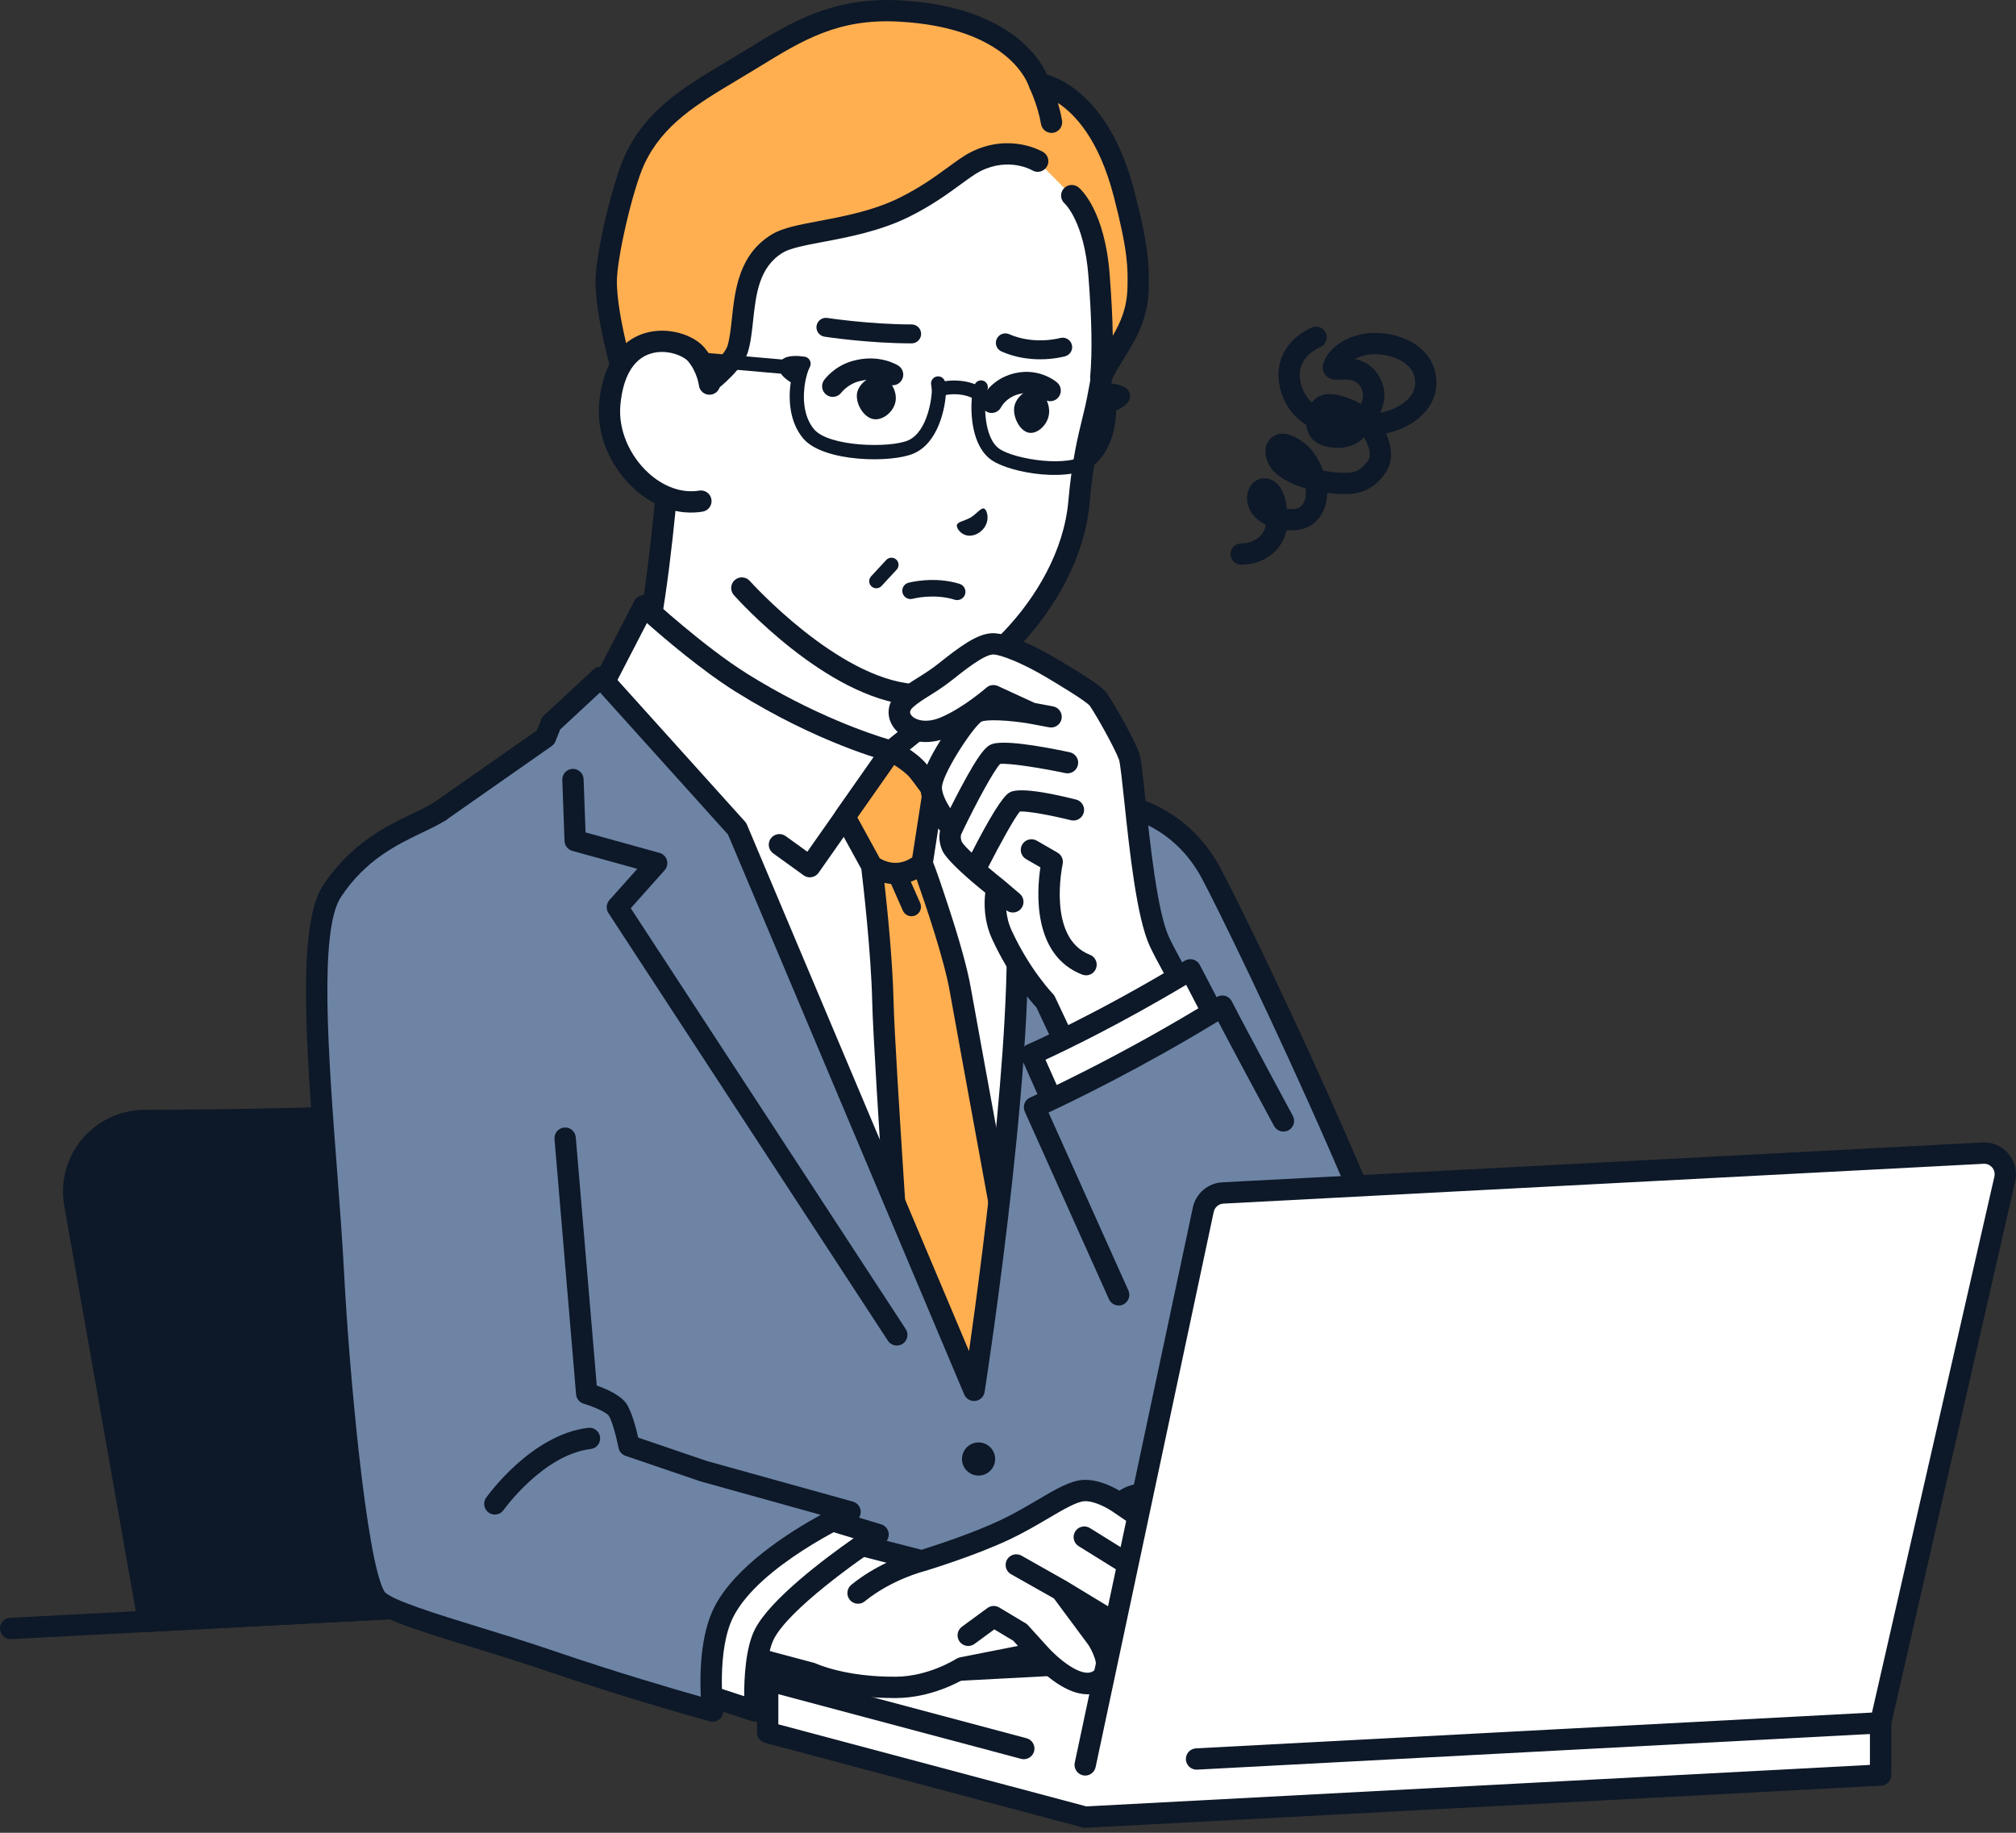
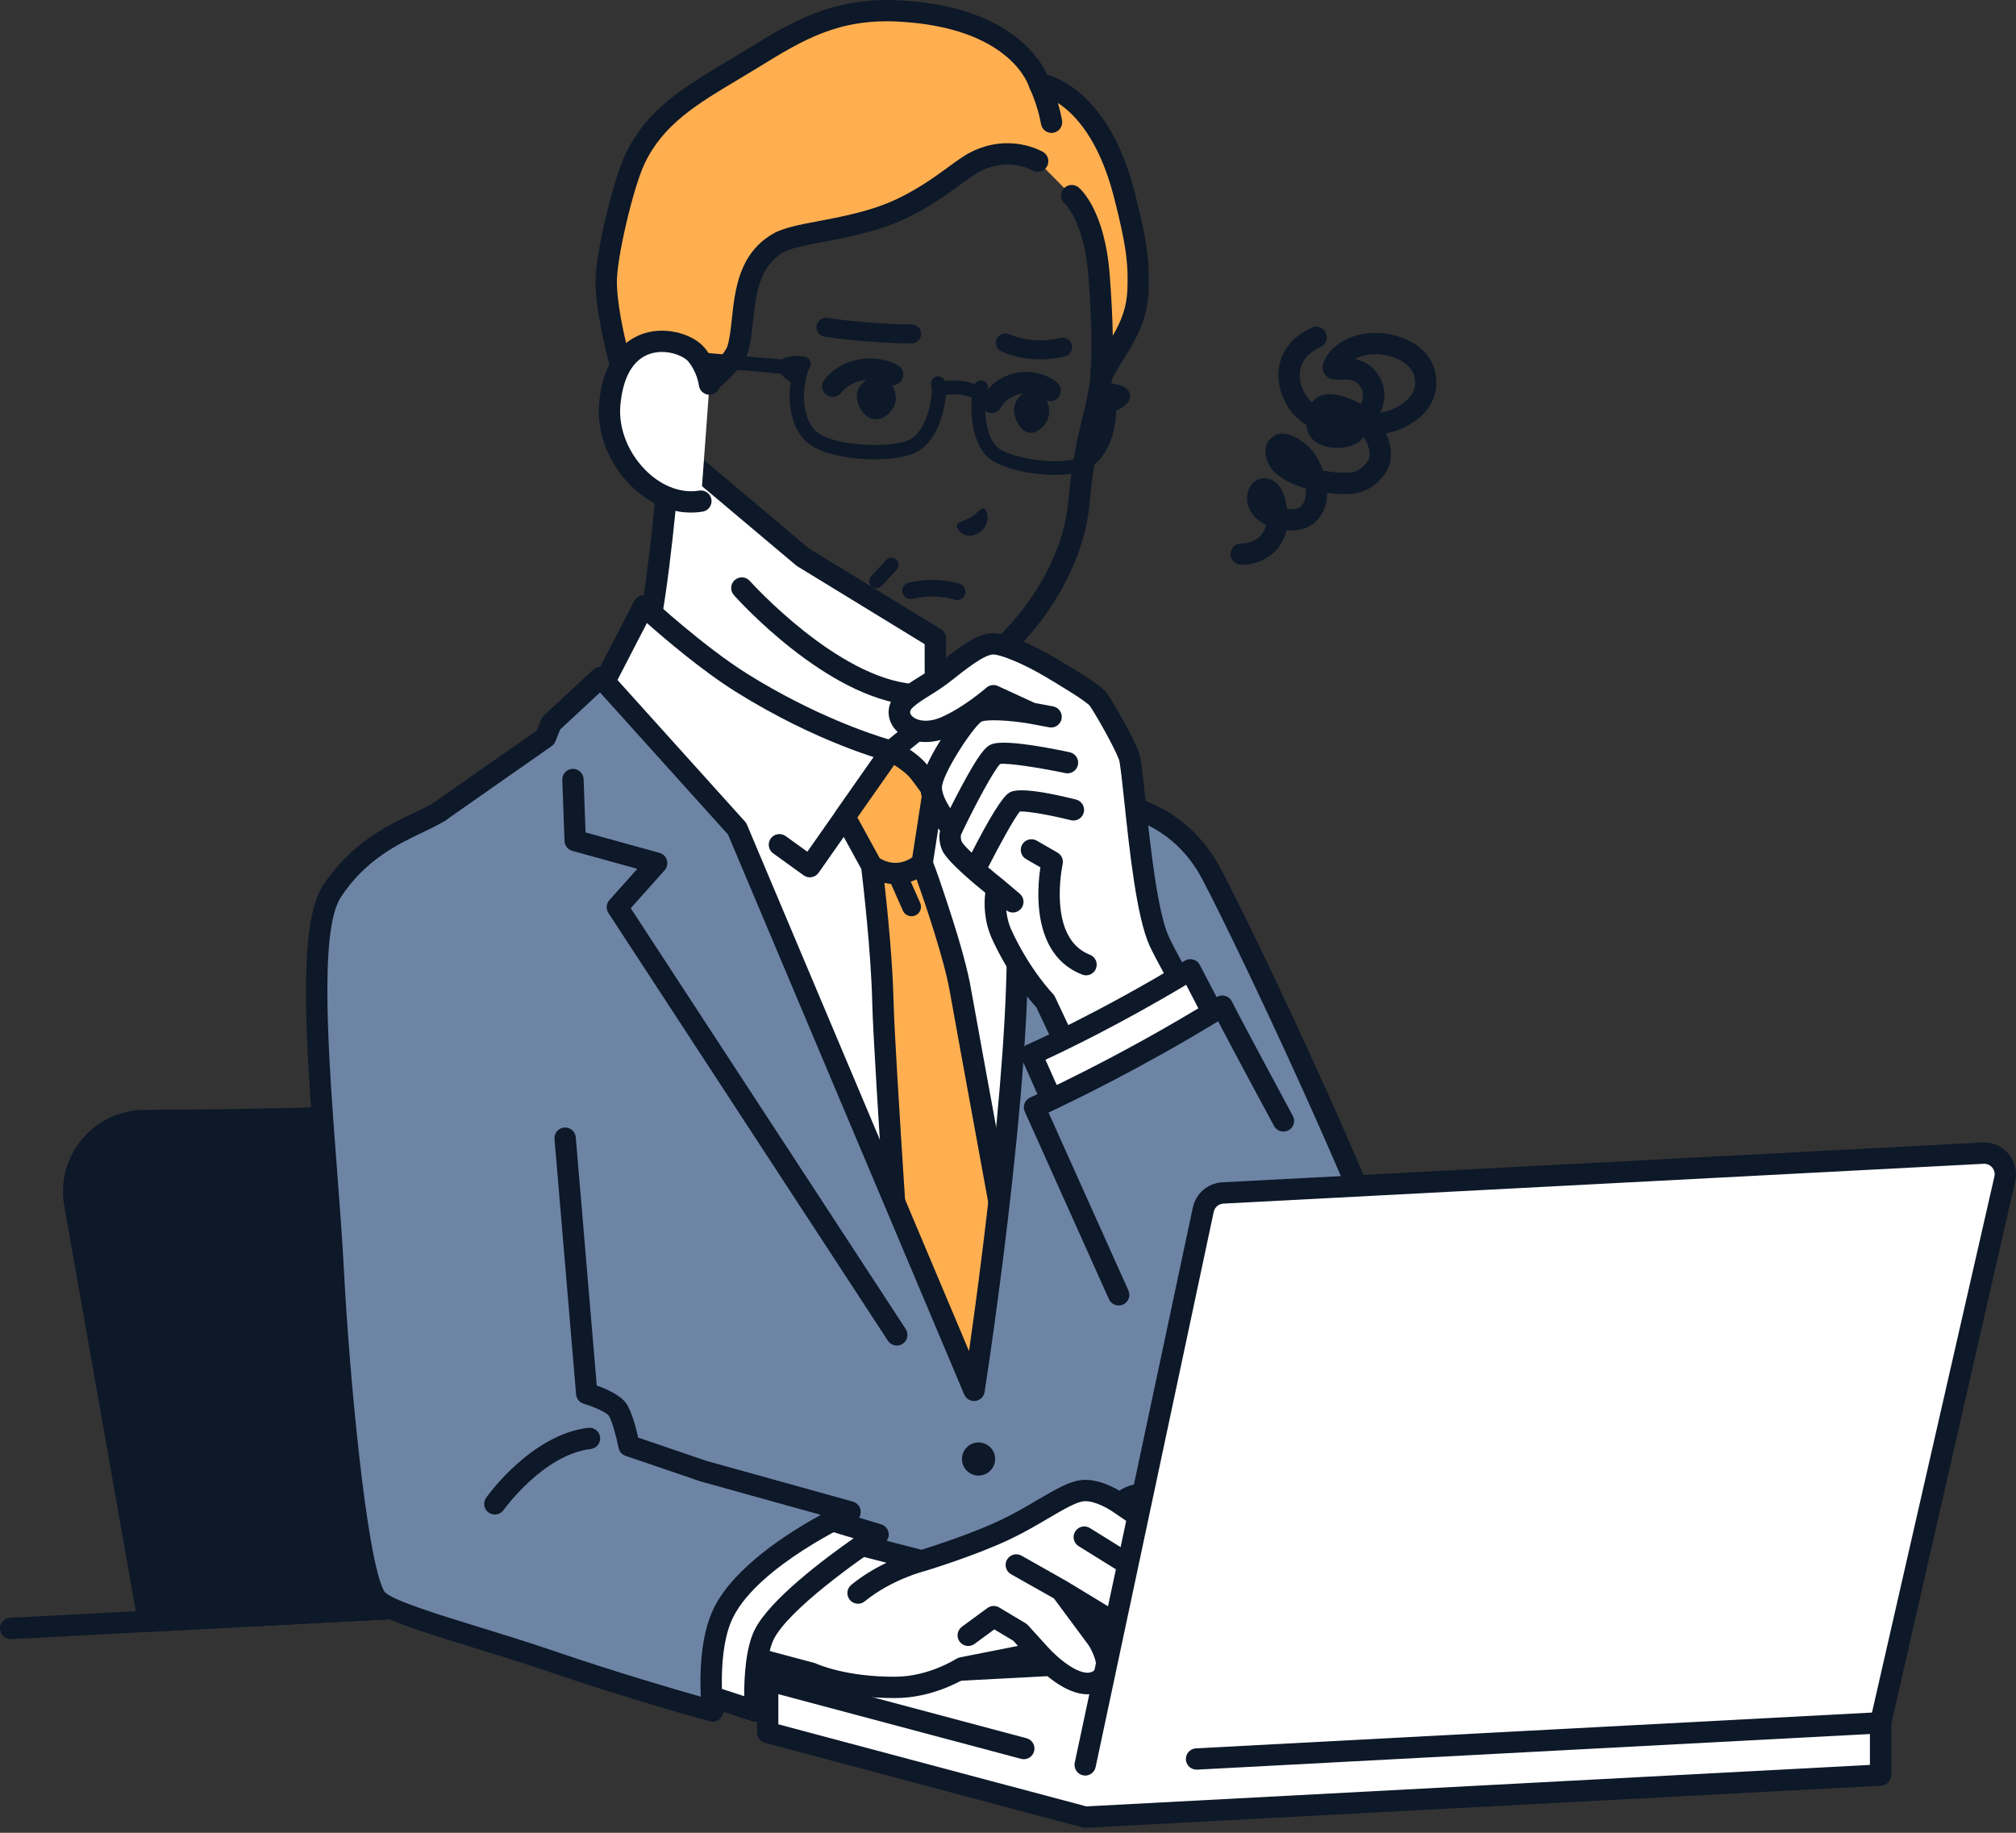
<svg xmlns="http://www.w3.org/2000/svg" id="section1_obj01" width="220" height="200" viewBox="0 0 220 200" fill="none">
  <rect x="0" y="0" width="220" height="200" fill="#333333" stroke="none" />
  <path d="M135.45 61.626C134.806 61.626 134.286 61.106 134.286 60.463C134.286 59.82 134.806 59.301 135.45 59.301C136.678 59.301 137.932 58.603 138.139 57.267C138.12 57.26 138.102 57.249 138.084 57.239C136.727 56.552 136.003 55.431 136.099 54.167C136.171 53.232 136.698 52.504 137.474 52.266C138.219 52.036 139.02 52.32 139.566 53.002C140.09 53.659 140.333 54.607 140.434 55.534C141.096 55.604 141.686 55.501 141.905 55.312C142.272 54.997 142.471 54.527 142.5 53.912C142.51 53.708 142.5 53.501 142.477 53.292C141.135 52.899 139.876 52.305 139.03 51.473C138.581 51.029 137.963 49.99 138.115 48.947C138.206 48.321 138.557 47.818 139.108 47.523C140.672 46.691 142.777 48.712 142.797 48.732C143.475 49.43 144.025 50.367 144.382 51.362C145.383 51.551 146.404 51.626 147.252 51.574C148.04 51.525 148.609 51.176 149.222 50.373C149.695 49.75 149.413 48.836 149.095 48.177C149.018 48.017 148.935 47.862 148.847 47.714C147.627 49.133 145.062 49.179 143.622 48.257C143.022 47.872 142.637 47.19 142.546 46.363C142.05 46.064 141.567 45.676 141.122 45.167C140.147 44.049 139.173 41.972 139.63 39.797C139.889 38.577 140.703 36.888 143.131 35.751C143.712 35.48 144.405 35.73 144.677 36.312C144.948 36.893 144.697 37.585 144.116 37.856C142.864 38.443 142.12 39.257 141.905 40.274C141.642 41.527 142.2 42.865 142.875 43.635C142.965 43.739 143.061 43.837 143.159 43.93C143.288 43.757 143.433 43.604 143.594 43.48C144.863 42.488 146.745 43.279 147.753 43.702C148.012 43.811 148.263 43.94 148.506 44.09C148.824 43.382 148.829 42.796 148.459 42.199C147.978 41.419 147.275 41.388 146.329 41.429C145.755 41.455 145.041 41.486 144.591 40.861C144.465 40.685 144.196 40.207 144.447 39.541C145.142 37.704 147.135 36.73 148.769 36.435C151.525 35.937 155.783 37.097 156.613 40.574C156.931 41.907 156.717 43.206 155.99 44.328C155.052 45.777 153.283 46.88 151.243 47.291C152.035 48.998 151.973 50.59 151.07 51.778C150.698 52.269 149.563 53.762 147.391 53.896C146.673 53.94 145.778 53.907 144.827 53.783C144.827 53.863 144.827 53.94 144.822 54.018C144.762 55.281 144.279 56.337 143.418 57.076C142.658 57.73 141.523 57.95 140.39 57.864C139.93 60.06 137.947 61.623 135.447 61.623L135.45 61.626ZM147.841 39.184C148.731 39.352 149.721 39.809 150.445 40.982C151.342 42.437 151.166 43.834 150.626 45.046C150.659 45.041 150.69 45.033 150.724 45.028C152.146 44.756 153.446 43.987 154.041 43.067C154.423 42.475 154.527 41.835 154.356 41.114C153.891 39.166 150.988 38.396 149.193 38.724C148.754 38.804 148.273 38.962 147.844 39.184H147.841Z" fill="#0D1828" />
  <path d="M16.194 176.916L8.159 131.375C7.324 126.644 10.951 122.302 15.758 122.279C25.008 122.232 38.948 122.046 46.512 121.385C54.23 120.711 67.161 118.504 75.39 117.019C79.617 116.257 83.661 119.073 84.405 123.299L93.154 172.883L16.194 176.913V176.916Z" fill="#0D1828" />
  <path d="M16.192 178.079C15.631 178.079 15.145 177.676 15.047 177.118L7.011 131.576C6.554 128.982 7.26 126.337 8.948 124.317C10.636 122.297 13.115 121.129 15.75 121.116C25.672 121.067 39.044 120.871 46.409 120.228C54.273 119.54 67.81 117.205 75.181 115.875C77.531 115.451 79.907 115.968 81.867 117.334C83.826 118.701 85.135 120.747 85.551 123.098L94.299 172.682C94.356 173.01 94.271 173.346 94.064 173.607C93.857 173.868 93.547 174.025 93.214 174.043L16.254 178.073C16.233 178.073 16.212 178.073 16.192 178.073V178.079ZM76.781 118.058C76.388 118.058 75.99 118.094 75.595 118.164C66.543 119.796 54.17 121.883 46.611 122.545C39.165 123.196 25.724 123.392 15.76 123.441C13.813 123.452 11.98 124.314 10.734 125.808C9.486 127.301 8.966 129.256 9.302 131.173L17.159 175.702L91.779 171.793L83.257 123.503C82.95 121.765 81.983 120.251 80.535 119.243C79.416 118.463 78.115 118.058 76.781 118.058Z" fill="#0D1828" />
  <path d="M23.219 173.946C22.665 173.946 22.174 173.548 22.073 172.985L14.767 131.577C14.656 130.944 15.078 130.342 15.711 130.231C16.344 130.12 16.947 130.541 17.058 131.174L24.364 172.582C24.475 173.215 24.054 173.817 23.42 173.928C23.353 173.941 23.283 173.946 23.216 173.946H23.219Z" fill="#0D1828" />
  <path d="M111.463 85.831C107.332 83.837 102.068 79.177 102.068 73.139V69.647L87.614 60.807L73.159 48.637C73.159 48.637 71.947 65.971 69.796 73.114C68.053 78.895 67.895 83.837 63.764 85.831C55.289 89.921 51.867 95.255 51.867 95.255L76.9 109.221H98.325L123.358 95.255C123.358 95.255 119.935 89.921 111.461 85.831H111.463Z" fill="white" />
  <path d="M76.9 110.383C76.709 110.383 76.512 110.336 76.334 110.236L51.3 96.27C51.021 96.115 50.817 95.849 50.739 95.539C50.662 95.229 50.716 94.898 50.889 94.63C51.037 94.4 54.589 88.97 63.26 84.785C65.964 83.48 66.678 80.597 67.663 76.608C67.965 75.384 68.278 74.115 68.681 72.78C70.77 65.844 71.986 48.729 71.998 48.556C72.029 48.12 72.301 47.737 72.707 47.567C73.11 47.396 73.576 47.466 73.909 47.748L88.296 59.861L102.676 68.654C103.022 68.866 103.232 69.241 103.232 69.646V73.139C103.232 79.003 108.723 83.216 111.967 84.785C120.639 88.97 124.191 94.4 124.338 94.63C124.511 94.898 124.566 95.229 124.488 95.539C124.411 95.849 124.206 96.115 123.927 96.27L98.894 110.236C98.332 110.548 97.624 110.347 97.311 109.786C96.998 109.225 97.2 108.518 97.761 108.205L121.626 94.891C120.235 93.214 116.859 89.721 110.959 86.874C105.957 84.459 100.907 79.274 100.907 73.136V70.295L87.009 61.793C86.96 61.762 86.91 61.728 86.867 61.69L74.147 50.979C73.738 55.952 72.632 67.737 70.913 73.444C70.527 74.725 70.22 75.963 69.925 77.161C68.873 81.416 67.963 85.092 64.273 86.872C58.376 89.719 55 93.209 53.606 94.888L77.472 108.202C78.033 108.515 78.234 109.223 77.921 109.783C77.709 110.166 77.314 110.38 76.905 110.38L76.9 110.383Z" fill="#0D1828" />
  <path d="M120.132 100.45L114.121 87.82L107.371 79.667L102.735 74.813L101.063 78.866L97.226 81.958C97.226 81.958 89.791 80.054 80.905 74.49C76.011 71.426 70.253 66.105 70.253 66.105L63.625 78.923C63.625 78.923 88.294 154.302 106.313 154.302C124.333 154.302 120.129 100.447 120.129 100.447L120.132 100.45Z" fill="white" />
  <path d="M106.313 155.47C101.732 155.47 96.75 151.453 91.081 143.186C86.753 136.875 82.066 128.097 77.148 117.092C68.8 98.409 62.58 79.479 62.518 79.29C62.422 78.993 62.448 78.673 62.59 78.396L69.219 65.578C69.387 65.255 69.695 65.03 70.052 64.966C70.411 64.904 70.776 65.01 71.042 65.257C71.099 65.309 76.779 70.543 81.52 73.511C88.772 78.053 95.101 80.127 96.96 80.683L100.096 78.153L101.655 74.377C101.805 74.012 102.128 73.749 102.516 73.677C102.903 73.604 103.299 73.731 103.573 74.017L108.208 78.872C108.226 78.892 108.245 78.913 108.263 78.934L115.013 87.087C115.075 87.162 115.127 87.242 115.168 87.329L121.179 99.959C121.241 100.088 121.277 100.225 121.288 100.367C121.414 102.003 124.292 140.574 113.604 152.119C111.541 154.346 109.087 155.475 106.311 155.475L106.313 155.47ZM64.884 79.029C71.825 100.096 92.329 153.145 106.313 153.145C108.446 153.145 110.271 152.292 111.898 150.536C121.518 140.145 119.204 103.876 118.984 100.755L113.131 88.453L106.497 80.445L103.126 76.916L102.135 79.316C102.061 79.497 101.942 79.654 101.792 79.778L97.955 82.871C97.668 83.1 97.291 83.183 96.936 83.093C96.626 83.013 89.224 81.078 80.287 75.485C76.611 73.183 72.531 69.701 70.595 67.988L64.881 79.034L64.884 79.029Z" fill="#0D1828" />
  <path d="M88.379 95.738C88.136 95.738 87.898 95.663 87.699 95.519L84.374 93.121C83.852 92.747 83.736 92.018 84.111 91.499C84.488 90.98 85.215 90.861 85.734 91.235L88.102 92.943L96.275 81.295C96.6 80.83 97.213 80.67 97.725 80.912C97.813 80.954 99.866 81.938 101.078 83.361C102.167 84.64 108.074 93.165 108.325 93.527C108.689 94.054 108.557 94.78 108.03 95.144C107.503 95.511 106.776 95.376 106.412 94.849C104.721 92.408 100.15 85.857 99.307 84.868C98.834 84.312 98.131 83.821 97.58 83.483L89.33 95.242C89.152 95.498 88.878 95.668 88.57 95.72C88.506 95.73 88.441 95.736 88.376 95.736L88.379 95.738Z" fill="#0D1828" />
  <path d="M104.814 108.094C104.007 103.348 100.633 94.188 100.633 94.188L101.848 86.332C101.088 85.275 100.47 84.438 100.194 84.113C99.198 82.945 97.472 82.079 97.252 81.974L97.21 81.987L92.2 89.129L95.129 94.472C95.129 94.472 96.218 103.209 96.355 109.406C96.492 115.606 99.186 154.41 99.186 154.41L113.273 154.353C113.273 154.353 105.209 110.416 104.814 108.094Z" fill="#FFAF50" />
  <path d="M114.416 154.144C114.336 153.705 106.35 110.189 105.959 107.9C105.615 105.875 104.796 102.881 103.524 99.001C102.591 96.149 102.099 94.772 101.823 94.087L102.994 86.508C103.04 86.206 102.968 85.898 102.79 85.653C101.618 84.025 101.251 83.565 101.076 83.359C99.948 82.036 98.113 81.101 97.759 80.928C97.49 80.796 97.18 80.773 96.895 80.866L96.854 80.879C96.611 80.956 96.401 81.111 96.254 81.318L91.244 88.461C90.99 88.823 90.962 89.298 91.176 89.688L93.997 94.834C94.165 96.221 95.065 103.904 95.186 109.432C95.323 115.588 97.911 152.907 98.02 154.493C98.061 155.103 98.57 155.576 99.18 155.576H99.186L113.273 155.519C113.617 155.519 113.943 155.364 114.165 155.098C114.385 154.832 114.475 154.483 114.413 154.144H114.416ZM97.58 83.483C98.177 83.85 98.863 84.343 99.307 84.867C99.449 85.035 99.793 85.477 100.626 86.624L99.553 93.558C99.219 93.785 98.614 94.118 97.87 94.157C97.032 94.204 96.324 93.85 96.008 93.664L93.565 89.205L97.578 83.483H97.58ZM100.269 153.243C99.832 146.906 97.637 114.899 97.516 109.378C97.42 104.997 96.846 99.316 96.515 96.343C96.743 96.394 96.986 96.436 97.239 96.459L98.526 99.368C98.697 99.755 99.075 99.983 99.473 99.983C99.612 99.983 99.754 99.954 99.889 99.895C100.411 99.665 100.649 99.055 100.416 98.531L99.39 96.208C99.62 96.133 99.835 96.046 100.029 95.953C100.985 98.668 103.069 104.785 103.663 108.285C104.02 110.391 110.484 145.622 111.874 153.194L100.266 153.24L100.269 153.243Z" fill="#0D1828" />
  <path d="M132.185 95.322C129.333 89.993 124.819 88.363 122.482 87.864C119.576 86.472 114.974 85.059 114.974 85.059L112.203 81.391L103.997 76.578C103.997 76.578 109.359 85.829 110.664 95.932C112.619 111.047 106.293 151.721 106.293 151.721L80.44 90.435L65.553 73.909L60.145 78.929L59.532 80.466L43.441 91.729C43.441 91.729 40.502 94.576 40.502 102.517C40.502 130.76 50.106 175.175 50.106 175.175L120.321 171.466V171.479L152.252 169.792C152.252 169.792 157.353 164.969 157.353 157.544C157.353 146.896 135.835 102.147 132.182 95.325L132.185 95.322Z" fill="#6D84A5" />
  <path d="M50.108 176.338C49.563 176.338 49.087 175.958 48.971 175.421C48.875 174.977 39.341 130.562 39.341 102.517C39.341 94.178 42.497 91.024 42.632 90.892C42.676 90.848 42.722 90.809 42.774 90.776L58.581 79.711L59.064 78.497C59.129 78.337 59.227 78.192 59.354 78.076L64.762 73.057C64.99 72.845 65.295 72.736 65.605 72.747C65.915 72.76 66.21 72.899 66.417 73.132L81.303 89.657C81.391 89.753 81.461 89.864 81.51 89.983L105.747 147.438C107.275 136.743 111.057 108.048 109.509 96.082C108.25 86.338 103.04 77.252 102.989 77.162C102.725 76.704 102.8 76.126 103.175 75.754C103.55 75.382 104.129 75.309 104.584 75.576L112.79 80.388C112.921 80.466 113.038 80.569 113.128 80.691L115.675 84.062C116.815 84.423 120.357 85.576 122.857 86.756C125.491 87.343 130.202 89.161 133.206 94.772C136.812 101.512 158.513 146.521 158.513 157.542C158.513 165.377 153.273 170.422 153.048 170.634C152.846 170.823 152.585 170.936 152.309 170.952L120.38 172.639C120.323 172.641 120.269 172.639 120.212 172.636L50.163 176.338C50.142 176.338 50.121 176.338 50.101 176.338H50.108ZM44.211 92.61C43.875 93 41.67 95.805 41.67 102.517C41.67 128.02 49.654 167.315 51.042 173.961L120.264 170.303C120.321 170.301 120.375 170.303 120.432 170.306L151.737 168.65C152.756 167.542 156.194 163.367 156.194 157.539C156.194 147.123 134.594 102.279 131.163 95.868C128.552 90.988 124.454 89.469 122.244 88.999C122.154 88.98 122.066 88.949 121.983 88.911C119.188 87.57 114.682 86.183 114.638 86.17C114.403 86.097 114.199 85.955 114.051 85.759L111.419 82.274L106.854 79.595C108.573 83.266 110.988 89.316 111.823 95.78C113.775 110.884 107.707 150.231 107.446 151.897C107.366 152.411 106.954 152.809 106.437 152.874C105.92 152.936 105.424 152.652 105.222 152.171L79.444 91.065L65.481 75.563L61.132 79.6L60.615 80.895C60.53 81.106 60.388 81.287 60.202 81.416L44.209 92.61H44.211Z" fill="#0D1828" />
  <path d="M97.865 146.826C97.484 146.826 97.112 146.64 96.89 146.299L66.396 99.631C66.109 99.192 66.153 98.613 66.502 98.223L69.548 94.811L62.459 92.85C61.97 92.716 61.626 92.279 61.605 91.773L61.362 85.105C61.339 84.464 61.841 83.924 62.482 83.901C63.115 83.878 63.663 84.379 63.687 85.02L63.899 90.837L71.97 93.069C72.358 93.178 72.663 93.475 72.777 93.862C72.89 94.247 72.797 94.663 72.528 94.966L68.831 99.109L98.839 145.033C99.191 145.57 99.038 146.291 98.501 146.642C98.304 146.771 98.084 146.831 97.865 146.831V146.826Z" fill="#0D1828" />
-   <path d="M96.337 6.647C79.71 5.41 75.659 24.447 74.912 32.204C74.408 37.43 73.976 42.364 73.976 42.364L73.299 50.099L80.957 64.165C80.957 64.165 90.701 75.108 99.651 75.8C104.925 76.209 116.722 66.482 117.746 54.767C118.27 48.779 119.315 46.043 119.778 43.54C120.726 38.378 123.681 26.118 115.437 15.8C111.533 10.912 102.265 7.089 96.331 6.647H96.337Z" fill="white" />
  <path d="M99.429 76.95C90.155 76.139 80.494 65.4 80.085 64.94C79.659 64.46 79.7 63.726 80.181 63.3C80.662 62.873 81.396 62.915 81.823 63.395C81.918 63.501 91.375 74 99.739 74.643C104.423 75.005 115.631 65.583 116.587 54.666C116.97 50.293 117.619 47.65 118.139 45.526C118.338 44.713 118.511 44.01 118.635 43.331C118.689 43.036 118.749 42.718 118.816 42.377C119.84 37.009 121.973 25.841 114.532 16.529C110.848 11.917 101.947 8.233 96.251 7.81C89.548 7.311 84.31 10.28 80.68 16.632C77.316 22.519 76.337 29.564 76.07 32.318C75.574 37.479 75.14 42.419 75.134 42.468L74.457 50.202C74.4 50.843 73.837 51.316 73.195 51.259C72.554 51.202 72.081 50.639 72.138 49.998L72.815 42.264C72.821 42.215 73.255 37.265 73.751 32.093C74.031 29.189 75.07 21.755 78.656 15.477C82.709 8.381 88.852 4.927 96.419 5.49C102.717 5.96 112.229 9.923 116.347 15.077C124.455 25.227 122.19 37.105 121.099 42.814C121.034 43.15 120.975 43.462 120.92 43.754C120.783 44.501 120.595 45.268 120.396 46.082C119.894 48.128 119.271 50.675 118.904 54.873C117.867 66.722 105.91 77.454 99.561 76.965C99.517 76.963 99.473 76.958 99.429 76.955V76.95Z" fill="#0D1828" />
  <path d="M113.4 9.132C113.4 9.132 111.331 1.899 98.121 1.196C90.92 0.814 86.724 3.549 81.699 6.626C76.443 9.845 71.755 12.116 69.276 17.373C67.994 20.093 66.094 28.06 66.145 30.876C66.236 35.567 68.653 43.082 68.653 43.082L72.342 39.832L77.438 41.646C77.438 41.646 80.013 39.654 80.496 38.083C81.476 34.901 80.478 29.166 84.86 26.551C87.148 25.187 93.376 25.242 98.692 22.612C102.559 20.698 104.829 18.453 106.476 17.631C110.215 15.768 113.237 17.587 113.237 17.587L116.955 21.349C116.955 21.349 119.416 23.423 119.925 30.021C120.251 34.25 120.401 37.988 120.119 41.186C121.825 37.719 124.098 35.794 124.191 31.356C124.237 29.055 124.214 27.125 122.647 21.098C119.729 9.873 113.4 9.132 113.4 9.132Z" fill="#FFAF50" />
  <path d="M125.354 31.38C125.406 28.864 125.326 26.766 123.775 20.806C121.238 11.062 116.153 8.693 114.261 8.14C113.366 6.182 109.824 0.654 98.185 0.039C90.858 -0.351 86.352 2.413 81.582 5.34L81.094 5.64C80.447 6.035 79.811 6.415 79.186 6.789C74.553 9.561 70.551 11.953 68.227 16.882C66.926 19.641 64.928 27.784 64.987 30.902C65.08 35.709 67.448 43.126 67.549 43.441C67.668 43.813 67.971 44.103 68.348 44.206C68.418 44.224 68.485 44.237 68.555 44.242C68.868 44.27 69.186 44.167 69.426 43.955L72.601 41.16L77.05 42.744C77.422 42.876 77.839 42.811 78.152 42.568C78.63 42.199 81.047 40.259 81.611 38.427C81.921 37.422 82.045 36.26 82.18 35.027C82.492 32.126 82.816 29.13 85.46 27.551C86.269 27.068 87.927 26.756 89.845 26.394C92.606 25.872 96.044 25.224 99.212 23.656C101.649 22.449 103.439 21.145 104.876 20.093C105.716 19.481 106.44 18.951 106.998 18.672C110.083 17.135 112.541 18.528 112.64 18.585C113.19 18.915 113.904 18.74 114.237 18.189C114.568 17.639 114.392 16.926 113.842 16.593C113.697 16.505 110.222 14.467 105.962 16.593C105.228 16.96 104.429 17.541 103.503 18.218C102.138 19.215 100.437 20.455 98.18 21.573C95.3 23 92.035 23.617 89.413 24.11C87.19 24.531 85.432 24.862 84.268 25.557C80.628 27.73 80.207 31.638 79.868 34.779C79.747 35.895 79.633 36.952 79.39 37.742C79.173 38.445 78.11 39.559 77.216 40.331L72.74 38.737C72.342 38.595 71.898 38.68 71.58 38.959L69.253 41.008C68.552 38.554 67.376 33.997 67.317 30.853C67.267 28.311 69.075 20.545 70.336 17.869C72.358 13.581 76.078 11.356 80.385 8.781C81.016 8.404 81.66 8.019 82.314 7.618L82.805 7.319C87.642 4.353 91.463 2.007 98.066 2.359C110.176 3.002 112.21 9.199 112.288 9.453C112.306 9.52 112.332 9.582 112.36 9.641C112.36 9.644 112.36 9.649 112.366 9.651C112.373 9.669 113.227 11.393 113.604 13.542C113.697 14.072 114.137 14.454 114.648 14.5C114.747 14.508 114.85 14.505 114.951 14.487C115.584 14.376 116.006 13.774 115.897 13.142C115.776 12.454 115.615 11.811 115.445 11.232C117.304 12.449 119.92 15.203 121.531 21.39C123.115 27.487 123.079 29.269 123.038 31.331C122.991 33.576 122.319 35.115 121.432 36.639C121.406 34.728 121.295 32.532 121.094 29.933C120.564 23.049 118.004 20.706 117.715 20.46C117.223 20.047 116.481 20.101 116.068 20.592C115.654 21.083 115.708 21.808 116.2 22.224C116.22 22.242 118.32 24.203 118.775 30.111C119.149 34.971 119.209 38.355 118.971 41.085C118.922 41.643 119.279 42.155 119.816 42.307C120.357 42.457 120.926 42.204 121.174 41.7C121.642 40.747 122.169 39.9 122.676 39.078C123.963 37.001 125.292 34.852 125.365 31.38H125.354Z" fill="#0D1828" />
  <path d="M66.538 44.147C66.047 49.755 71.213 55.57 76.487 54.692L77.425 41.92C77.425 41.92 77.247 40.205 75.998 38.701C74.408 36.784 67.311 35.338 66.541 44.149L66.538 44.147Z" fill="white" />
  <path d="M74.744 55.908C72.779 55.737 70.814 54.831 69.152 53.294C66.536 50.878 65.091 47.331 65.38 44.043C65.861 38.556 68.669 36.885 70.297 36.376C72.89 35.567 75.74 36.567 76.892 37.954C78.348 39.708 78.573 41.71 78.581 41.793C78.648 42.431 78.183 43.004 77.544 43.069C76.905 43.136 76.337 42.676 76.267 42.041C76.262 42.005 76.083 40.623 75.101 39.437C74.612 38.848 72.769 38.039 70.99 38.592C69.108 39.178 67.971 41.131 67.697 44.242C67.469 46.83 68.632 49.644 70.732 51.584C72.412 53.136 74.439 53.847 76.295 53.537C76.929 53.431 77.528 53.859 77.635 54.492C77.74 55.125 77.311 55.725 76.678 55.831C76.039 55.937 75.393 55.96 74.744 55.903V55.908Z" fill="#0D1828" />
  <path d="M95.631 64.196C95.442 64.196 95.253 64.129 95.103 63.989C94.788 63.7 94.77 63.209 95.059 62.894L96.712 61.109C97.001 60.794 97.492 60.775 97.808 61.065C98.123 61.354 98.141 61.845 97.852 62.16L96.2 63.945C96.047 64.11 95.838 64.193 95.631 64.193V64.196Z" fill="#0D1828" />
  <path d="M123.317 43.331C123.343 43.031 123.245 42.736 123.035 42.507C122.513 41.931 121.339 41.848 120.858 41.843C120.621 41.84 120.396 41.949 120.251 42.137C120.106 42.326 120.062 42.574 120.129 42.801C120.225 43.124 120.3 43.641 120.316 44.253C120.316 44.286 120.316 44.32 120.316 44.354C120.339 45.968 119.959 48.211 118.56 49.479C116.768 51.101 110.696 50.127 109.051 48.97C107.283 47.722 107.428 43.829 107.593 43.088C107.658 42.798 107.761 42.501 107.761 42.499C107.896 42.109 107.691 41.685 107.301 41.548C106.939 41.422 106.551 41.592 106.388 41.925C105.977 41.763 105.434 41.61 104.757 41.551C104.09 41.491 103.534 41.533 103.11 41.602C102.991 41.241 102.624 41.011 102.239 41.081C101.818 41.156 101.538 41.559 101.613 41.98C101.613 41.982 101.668 42.29 101.686 42.581C101.714 43.088 101.321 47.095 99.088 48.061C97.12 48.911 90.453 48.774 88.832 46.839C87.588 45.353 87.588 43.103 87.898 41.533C87.909 41.496 87.916 41.46 87.921 41.424C88.048 40.833 88.216 40.349 88.374 40.052C88.493 39.83 88.496 39.567 88.384 39.342C88.273 39.117 88.058 38.962 87.81 38.923C87.169 38.825 86.001 38.73 85.388 39.208C85.38 39.215 85.372 39.223 85.365 39.231L76.494 38.456C76.068 38.42 75.69 38.735 75.654 39.161C75.618 39.587 75.933 39.965 76.36 40.001L85.217 40.776C85.434 41.088 85.791 41.404 86.293 41.721C86.003 43.648 86.187 46.1 87.645 47.839C88.744 49.148 91.171 49.828 93.627 50.042C96.047 50.254 98.49 50.016 99.705 49.489C102.366 48.34 103.09 44.674 103.216 43.106C103.537 43.041 104.02 42.987 104.63 43.041C105.287 43.098 105.763 43.274 106.052 43.411C105.913 44.994 105.988 48.639 108.193 50.195C109.222 50.92 111.43 51.569 113.692 51.765C115.985 51.967 118.335 51.703 119.566 50.59C121.189 49.12 121.761 46.733 121.812 44.795C122.764 44.374 123.268 43.883 123.317 43.331Z" fill="#0D1828" />
  <path d="M104.418 57.319C104.488 56.916 105.196 56.888 105.938 56.464C106.662 56.002 107.068 55.356 107.41 55.508C107.764 55.666 108.214 57.247 106.774 58.177C105.29 59.019 104.346 57.735 104.418 57.319Z" fill="#0D1828" />
  <path d="M90.874 43.309C90.636 43.309 90.396 43.237 90.189 43.084C89.674 42.707 89.558 41.989 89.933 41.472C90.044 41.318 91.078 39.948 93.004 39.398C95.951 38.553 97.965 39.858 98.051 39.912C98.586 40.266 98.733 40.989 98.376 41.524C98.025 42.056 97.309 42.204 96.776 41.857C96.704 41.813 95.502 41.1 93.645 41.633C92.482 41.966 91.82 42.834 91.812 42.842C91.582 43.147 91.231 43.309 90.874 43.309Z" fill="#0D1828" />
  <path d="M108.216 45.064C108.043 45.064 107.865 45.025 107.699 44.943C107.123 44.658 106.89 43.956 107.174 43.38C107.262 43.199 108.1 41.602 110.14 40.9C113.17 39.856 115.282 41.672 115.37 41.75C115.853 42.173 115.897 42.91 115.473 43.39C115.052 43.868 114.323 43.917 113.839 43.501C113.772 43.444 112.601 42.507 110.897 43.096C109.754 43.491 109.274 44.382 109.253 44.418C109.051 44.826 108.643 45.062 108.216 45.062V45.064Z" fill="#0D1828" />
  <path d="M99.486 37.469C94.783 37.469 90.168 36.769 89.974 36.74C89.411 36.653 89.023 36.126 89.108 35.562C89.193 34.999 89.723 34.609 90.287 34.697C90.334 34.705 94.946 35.402 99.486 35.402C100.057 35.402 100.52 35.865 100.52 36.435C100.52 37.006 100.057 37.469 99.486 37.469Z" fill="#0D1828" />
  <path d="M113.511 39.208C112.293 39.208 110.799 39.019 109.294 38.358C108.772 38.128 108.534 37.518 108.764 36.996C108.994 36.474 109.607 36.237 110.127 36.467C112.857 37.668 115.659 36.895 115.685 36.888C116.233 36.733 116.805 37.048 116.962 37.596C117.12 38.143 116.805 38.714 116.259 38.872C116.179 38.895 115.072 39.208 113.508 39.208H113.511Z" fill="#0D1828" />
  <path d="M94.299 41.651C94.783 41.236 95.367 41.019 95.897 41.055C96.311 41.081 96.724 41.303 97.066 41.677C97.541 42.199 97.805 42.941 97.751 43.617C97.702 44.235 97.345 44.86 96.794 45.289C96.365 45.622 95.884 45.787 95.437 45.751C95.421 45.751 95.406 45.749 95.39 45.746C94.408 45.64 93.472 44.346 93.503 43.129C93.516 42.62 93.813 42.067 94.299 41.649V41.651Z" fill="#0D1828" />
  <path d="M111.388 43.145C111.828 42.726 112.353 42.504 112.834 42.538C113.206 42.561 113.578 42.78 113.881 43.15C114.307 43.666 114.537 44.408 114.483 45.085C114.434 45.705 114.108 46.33 113.609 46.761C113.221 47.097 112.787 47.265 112.384 47.234C112.371 47.234 112.355 47.234 112.342 47.229C111.458 47.131 110.626 45.844 110.662 44.627C110.677 44.118 110.949 43.563 111.391 43.142L111.388 43.145Z" fill="#0D1828" />
  <path d="M104.449 65.482C104.359 65.482 104.268 65.469 104.178 65.441C101.913 64.73 99.625 65.332 99.602 65.34C99.121 65.472 98.622 65.185 98.493 64.702C98.364 64.219 98.648 63.723 99.131 63.594C99.245 63.563 101.96 62.85 104.723 63.715C105.199 63.865 105.465 64.371 105.315 64.849C105.194 65.237 104.837 65.482 104.452 65.482H104.449Z" fill="#0D1828" />
  <path d="M106.786 161.021C107.786 161.021 108.596 160.211 108.596 159.213C108.596 158.214 107.786 157.404 106.786 157.404C105.787 157.404 104.977 158.214 104.977 159.213C104.977 160.211 105.787 161.021 106.786 161.021Z" fill="#0D1828" />
  <path d="M1.163 178.864C0.548 178.864 0.036 178.384 0.003 177.764C-0.031 177.123 0.463 176.575 1.104 176.542L183.366 166.997C184.013 166.966 184.555 167.456 184.589 168.097C184.623 168.738 184.129 169.285 183.488 169.319L1.225 178.864C1.205 178.864 1.184 178.864 1.163 178.864Z" fill="#0D1828" />
  <path d="M123.19 82.498C122.655 81.07 120.745 77.657 119.881 76.381C119.447 75.74 117.283 74.418 114.809 72.94C112.36 71.475 109.493 70.197 108.268 70.261C106.949 70.331 105.083 71.772 103.11 73.338C101.393 74.702 99.979 75.291 98.86 76.293C96.794 78.145 99.454 80.894 103.082 79.365C105.781 78.225 108.394 75.916 108.394 75.916L112.552 77.825C112.552 77.825 107.51 76.96 106.375 77.825C105.24 78.691 101.515 84.105 101.618 86.053C101.722 88.003 103.893 90.409 103.893 90.409C103.893 90.409 103.415 91.181 103.878 92.307C104.341 93.433 108.782 96.936 108.782 96.936C108.782 96.936 108.136 99.424 109.338 102.023C111.458 106.616 114.072 109.264 114.072 109.264L121.929 125.95L133.681 115.586C133.681 115.586 127.787 105.518 126.505 102.728C124.491 98.35 123.728 83.922 123.193 82.496L123.19 82.498Z" fill="white" />
  <path d="M134.685 115.002C134.625 114.901 128.806 104.953 127.559 102.245C126.295 99.497 125.512 92.132 124.995 87.26C124.659 84.1 124.501 82.677 124.281 82.09C123.707 80.561 121.735 77.045 120.848 75.73C120.323 74.955 118.816 73.979 115.411 71.943C114.584 71.45 110.352 68.99 108.211 69.101C106.59 69.187 104.775 70.535 102.389 72.429C101.592 73.061 100.871 73.514 100.171 73.95C99.426 74.415 98.725 74.854 98.082 75.43C96.892 76.497 96.634 77.99 97.422 79.233C98.263 80.556 100.269 81.408 102.663 80.742C101.45 82.653 100.388 84.811 100.455 86.115C100.548 87.872 101.859 89.75 102.583 90.657C102.474 91.178 102.456 91.904 102.802 92.749C103.265 93.875 105.938 96.144 107.521 97.417C107.389 98.471 107.334 100.458 108.283 102.511C110.204 106.671 112.503 109.287 113.1 109.931L120.876 126.449C121.075 126.87 121.492 127.115 121.929 127.115C122.094 127.115 122.262 127.079 122.422 127.004C123.004 126.73 123.252 126.038 122.981 125.457L115.124 108.771C115.07 108.652 114.992 108.543 114.902 108.45C114.876 108.425 112.397 105.867 110.395 101.535C110.039 100.763 109.876 99.995 109.811 99.326C110.023 99.494 110.277 99.577 110.53 99.577C110.861 99.577 111.187 99.437 111.417 99.166C111.833 98.675 111.771 97.942 111.282 97.528L109.537 96.048C109.537 96.048 109.527 96.043 109.524 96.038C109.519 96.032 109.514 96.027 109.506 96.022C108.955 95.588 108.379 95.113 107.828 94.645C109.162 92.031 110.708 89.249 111.295 88.554C112.112 88.492 114.736 88.972 116.859 89.504C117.484 89.659 118.113 89.282 118.27 88.66C118.425 88.037 118.048 87.407 117.425 87.249C111.424 85.748 110.45 86.319 110.129 86.505C109.423 86.918 108.045 89.12 106.034 93.044C105.47 92.509 105.07 92.077 104.961 91.865C104.77 91.398 104.868 91.088 104.904 91C104.974 90.905 105.021 90.804 105.052 90.701C106.538 87.611 108.446 84.079 109.142 83.364C110.034 83.25 113.454 83.772 116.251 84.364C116.882 84.498 117.497 84.095 117.632 83.467C117.766 82.839 117.363 82.222 116.735 82.088C113.459 81.393 109.307 80.685 108.115 81.253C107.596 81.501 106.916 82.07 104.824 86.004C104.41 86.779 104.02 87.549 103.694 88.195C103.239 87.482 102.823 86.655 102.789 85.989C102.72 84.658 105.969 79.623 107.076 78.758C107.614 78.479 110.07 78.577 112.358 78.967L114.488 79.367C114.56 79.38 114.633 79.388 114.705 79.388C115.253 79.388 115.742 78.998 115.848 78.44C115.967 77.81 115.551 77.2 114.92 77.084L112.919 76.709L108.893 74.859C108.475 74.668 107.981 74.741 107.637 75.046C107.611 75.066 105.14 77.241 102.645 78.295C100.988 78.993 99.752 78.536 99.403 77.988C99.335 77.882 99.157 77.603 99.651 77.159C100.145 76.717 100.734 76.347 101.419 75.919C102.138 75.469 102.95 74.96 103.849 74.247C105.24 73.142 107.342 71.473 108.345 71.421C108.361 71.421 108.376 71.421 108.392 71.421C109.186 71.421 111.6 72.367 114.229 73.937C115.626 74.772 118.531 76.51 118.935 77.032C119.744 78.228 121.621 81.584 122.115 82.899C122.252 83.31 122.487 85.539 122.696 87.507C123.263 92.832 124.038 100.122 125.46 103.219C126.753 106.03 132.448 115.764 132.691 116.177C133.017 116.733 133.728 116.919 134.284 116.593C134.84 116.27 135.026 115.557 134.7 115.002H134.685Z" fill="#0D1828" />
  <path d="M118.519 106.43C118.379 106.43 118.237 106.404 118.1 106.353C112.596 104.224 113.157 97.13 113.537 94.65L111.975 93.751C111.419 93.431 111.228 92.721 111.549 92.163C111.869 91.607 112.58 91.416 113.139 91.736L115.408 93.046C115.848 93.299 116.073 93.811 115.962 94.307C115.944 94.387 114.235 102.367 118.937 104.185C119.537 104.418 119.835 105.09 119.602 105.689C119.423 106.149 118.984 106.433 118.516 106.433L118.519 106.43Z" fill="#0D1828" />
  <path d="M112.559 115.056L117.205 125.51L135.592 116.882C135.592 116.882 132.014 109.825 129.899 105.828C120.054 111.801 112.559 115.056 112.559 115.056Z" fill="white" />
  <path d="M117.205 126.673C116.761 126.673 116.334 126.415 116.14 125.983L111.494 115.529C111.368 115.245 111.36 114.924 111.474 114.635C111.587 114.346 111.81 114.113 112.094 113.992C112.169 113.961 119.641 110.693 129.294 104.836C129.568 104.671 129.899 104.625 130.207 104.71C130.517 104.795 130.776 105.004 130.925 105.286C133.022 109.246 136.592 116.288 136.629 116.361C136.918 116.934 136.691 117.632 136.117 117.923C135.543 118.213 134.845 117.985 134.553 117.412C134.519 117.347 131.546 111.483 129.442 107.464C122.26 111.752 116.404 114.573 114.09 115.642L118.268 125.043C118.529 125.63 118.265 126.317 117.676 126.578C117.523 126.645 117.363 126.678 117.205 126.678V126.673Z" fill="#0D1828" />
  <path d="M112.893 120.825L122.079 141.298L140.059 122.321C140.059 122.321 134.651 112.3 133.387 109.797C122.451 116.581 112.89 120.828 112.89 120.828L112.893 120.825Z" fill="#6D84A5" />
  <path d="M122.079 142.46C121.634 142.46 121.21 142.204 121.016 141.773L111.83 121.3C111.704 121.018 111.696 120.698 111.805 120.409C111.916 120.119 112.135 119.887 112.42 119.763C112.515 119.721 122.04 115.467 132.774 108.807C133.051 108.634 133.389 108.587 133.702 108.675C134.015 108.763 134.279 108.98 134.426 109.272C135.667 111.731 141.029 121.667 141.083 121.767C141.388 122.333 141.176 123.038 140.61 123.343C140.044 123.648 139.338 123.436 139.033 122.873C138.837 122.511 134.739 114.916 132.927 111.445C124.571 116.544 117.11 120.148 114.423 121.403L123.139 140.825C123.402 141.411 123.139 142.098 122.552 142.362C122.397 142.431 122.236 142.462 122.076 142.462L122.079 142.46Z" fill="#0D1828" />
  <path d="M170.571 178.764L83.772 183.359V189.056L118.423 198.288L205.222 193.693V187.996L170.571 178.764Z" fill="white" />
  <path d="M118.426 199.454C118.325 199.454 118.224 199.441 118.126 199.415L83.475 190.182C82.965 190.045 82.611 189.586 82.611 189.059V183.362C82.611 182.745 83.095 182.233 83.713 182.202L170.512 177.607C170.633 177.602 170.755 177.612 170.874 177.645L205.525 186.878C206.034 187.015 206.388 187.475 206.388 188.002V193.698C206.388 194.316 205.905 194.827 205.287 194.858L118.488 199.454C118.467 199.454 118.446 199.454 118.426 199.454ZM84.938 188.165L118.547 197.121L204.059 192.593V188.891L170.45 179.934L84.938 184.463V188.165Z" fill="#0D1828" />
  <path d="M111.724 191.97C111.626 191.97 111.525 191.957 111.425 191.931L83.475 184.483C82.854 184.318 82.484 183.68 82.65 183.06C82.815 182.44 83.451 182.068 84.075 182.236L112.024 189.683C112.645 189.849 113.014 190.487 112.849 191.107C112.709 191.626 112.239 191.97 111.727 191.97H111.724Z" fill="#0D1828" />
  <path d="M135.714 166.893C131.166 165.134 127.528 163.124 125.336 163.018C123.144 162.912 122.257 164.113 122.257 164.113C122.257 164.113 120.116 162.548 118.263 162.654C116.409 162.759 113.454 165.149 109.682 166.934C105.907 168.719 100.589 170.323 100.589 170.323L84.005 166.048L71.719 178.089L88.547 182.581C88.547 182.581 91.861 184.18 97.795 184.129C101.786 184.095 104.969 181.998 104.969 181.998L113.325 180.347C113.325 180.347 117.466 185.162 120.044 183.253C121.851 181.961 119.716 178.825 119.716 178.825L123.756 178.368C123.756 178.368 125.235 179.905 127.345 181.768C129.455 183.633 131.585 183.819 132.983 182.773C134.382 181.726 133.578 179.851 133.578 179.851C133.578 179.851 136.013 180.324 136.833 178.071C137.205 177.043 136.554 175.661 134.917 173.69C133.511 171.997 132.601 171.16 132.601 171.16C132.601 171.16 141.525 174.338 141.727 170.455C141.823 168.624 140.008 168.559 135.721 166.901L135.714 166.893Z" fill="white" />
  <path d="M138.694 166.735C137.952 166.477 137.112 166.187 136.135 165.808C134.63 165.226 133.193 164.601 131.926 164.051C129.209 162.87 127.063 161.938 125.393 161.858C123.86 161.783 122.808 162.23 122.156 162.666C121.246 162.137 119.703 161.406 118.195 161.494C116.799 161.574 115.209 162.506 113.195 163.692C111.998 164.397 110.639 165.195 109.183 165.885C106.044 167.371 101.737 168.75 100.561 169.117L84.297 164.924C83.674 164.764 83.04 165.139 82.88 165.759C82.72 166.381 83.095 167.014 83.715 167.174L96.745 170.533C95.543 171.109 94.183 171.897 92.901 172.94C92.402 173.346 92.327 174.077 92.733 174.576C92.963 174.857 93.299 175.004 93.635 175.004C93.893 175.004 94.152 174.919 94.369 174.743C97.306 172.354 100.832 171.463 100.866 171.455C100.874 171.455 100.879 171.45 100.887 171.447C100.9 171.445 100.913 171.442 100.925 171.439C101.145 171.372 106.37 169.789 110.178 167.988C111.73 167.254 113.136 166.428 114.377 165.699C115.98 164.756 117.495 163.865 118.327 163.819C119.498 163.751 121.065 164.692 121.569 165.056C121.574 165.061 121.58 165.061 121.587 165.066C121.592 165.069 121.598 165.074 121.603 165.079L131.864 172.07C132.073 172.271 132.877 173.062 134.018 174.433C135.77 176.544 135.848 177.371 135.737 177.676C135.393 178.624 134.566 178.748 134.098 178.737L126.766 171.641C126.706 171.584 126.642 171.532 126.572 171.488L118.937 166.745C118.392 166.407 117.673 166.575 117.334 167.12C116.996 167.665 117.161 168.383 117.709 168.722L125.238 173.4L132.57 180.494C132.66 180.822 132.769 181.486 132.288 181.845C131.251 182.62 129.654 182.258 128.118 180.902C126.073 179.094 124.612 177.582 124.599 177.567C124.589 177.557 124.579 177.546 124.568 177.539C124.558 177.528 124.548 177.518 124.537 177.508C124.485 177.461 124.434 177.42 124.374 177.386C124.372 177.386 124.369 177.381 124.367 177.378L116.404 172.545C116.404 172.545 116.393 172.54 116.388 172.537C116.383 172.535 116.378 172.53 116.373 172.527L111.476 169.76C110.918 169.445 110.207 169.641 109.891 170.199C109.576 170.757 109.772 171.468 110.331 171.783L115.013 174.428L118.769 179.494C119.17 180.096 120.036 181.84 119.359 182.323C118.087 183.266 115.292 180.84 114.214 179.592C114.209 179.587 114.204 179.585 114.201 179.579C114.198 179.577 114.196 179.572 114.193 179.569L112.185 177.353C112.107 177.267 112.019 177.195 111.921 177.136L109.038 175.413C108.635 175.172 108.128 175.196 107.751 175.475L104.969 177.518C104.452 177.898 104.341 178.626 104.721 179.143C105.101 179.659 105.83 179.771 106.347 179.391L108.506 177.805L110.576 179.042L111.088 179.608L104.749 180.861C104.602 180.889 104.462 180.949 104.336 181.029C104.307 181.047 101.37 182.938 97.792 182.969C92.254 183.018 89.09 181.55 89.061 181.538C88.997 181.507 88.927 181.481 88.857 181.463L72.029 176.97C71.409 176.805 70.77 177.172 70.605 177.794C70.439 178.414 70.809 179.052 71.43 179.218L88.162 183.684C88.803 183.968 92.091 185.296 97.526 185.296C97.621 185.296 97.717 185.296 97.813 185.296C101.554 185.265 104.602 183.591 105.411 183.103L112.916 181.62C113.937 182.685 116.331 184.888 118.676 184.888C119.377 184.888 120.075 184.692 120.729 184.206C122.26 183.113 122.115 181.3 121.536 179.796L123.335 179.592C123.919 180.179 125.09 181.326 126.585 182.646C128.997 184.777 131.719 185.185 133.692 183.71C134.692 182.961 134.987 181.912 134.977 180.987C136.101 180.775 137.342 180.104 137.934 178.474C138.552 176.774 137.409 174.924 136.101 173.299C138.056 173.648 140.258 173.744 141.603 172.847C142.397 172.318 142.844 171.514 142.895 170.52C143.014 168.241 141.207 167.616 138.707 166.748L138.694 166.735ZM140.558 170.388C140.543 170.682 140.447 170.801 140.3 170.902C139.152 171.667 135.398 170.894 133.123 170.106L124.48 164.219C124.713 164.183 124.977 164.165 125.279 164.178C126.523 164.237 128.596 165.139 130.995 166.182C132.283 166.743 133.743 167.376 135.292 167.975C136.308 168.368 137.169 168.667 137.929 168.931C140.372 169.778 140.579 169.941 140.556 170.385L140.558 170.388Z" fill="#0D1828" />
  <path d="M216.404 125.836L133.451 130.181C132.407 130.236 131.531 130.985 131.313 132.005L118.426 192.592L130.577 191.949L205.222 187.996L218.777 128.655C219.118 127.162 217.934 125.756 216.404 125.836Z" fill="white" />
  <path d="M118.426 193.755C118.345 193.755 118.265 193.747 118.183 193.729C117.554 193.595 117.154 192.977 117.285 192.349L130.173 131.763C130.499 130.228 131.823 129.099 133.389 129.019L216.342 124.674C217.438 124.615 218.475 125.067 219.18 125.906C219.889 126.746 220.153 127.841 219.91 128.913L206.355 188.255C206.238 188.761 205.801 189.131 205.282 189.156L130.636 193.109C129.997 193.14 129.447 192.652 129.413 192.008C129.38 191.368 129.871 190.82 130.515 190.787L204.284 186.881L217.642 128.394C217.722 128.04 217.634 127.679 217.402 127.402C217.169 127.126 216.828 126.978 216.463 126.997L133.511 131.342C132.994 131.368 132.557 131.742 132.448 132.248L119.561 192.835C119.444 193.383 118.961 193.757 118.423 193.757L118.426 193.755Z" fill="#0D1828" />
  <path d="M72.192 183.36L82.42 186.715C82.42 186.715 82.076 181.004 83.397 178.363C85.507 174.147 95.825 167.454 95.825 167.454L86.73 164.7L72.195 183.36H72.192Z" fill="white" />
  <path d="M82.42 187.878C82.298 187.878 82.177 187.86 82.058 187.821L71.83 184.465C71.22 184.264 70.887 183.608 71.088 182.998C71.29 182.388 71.947 182.055 72.557 182.256L81.21 185.098C81.205 183.093 81.365 179.826 82.355 177.847C83.997 174.566 89.961 170.097 93.154 167.862L86.391 165.814C85.776 165.628 85.429 164.979 85.615 164.364C85.801 163.749 86.453 163.403 87.066 163.589L96.161 166.343C96.595 166.475 96.91 166.844 96.975 167.291C97.04 167.738 96.835 168.182 96.458 168.43C93.661 170.244 86.052 175.661 84.436 178.885C83.469 180.818 83.49 185.145 83.581 186.648C83.604 187.033 83.436 187.402 83.128 187.637C82.921 187.798 82.671 187.88 82.417 187.88L82.42 187.878Z" fill="#0D1828" />
  <path d="M68.64 157.769C68.64 157.769 68.053 154.773 67.376 153.809C66.699 152.845 64.023 152.065 64.023 152.065L61.668 124.202L48.056 88.5C45.502 90.187 40.078 91.417 36.228 97.252C32.782 102.473 35.608 123.91 36.401 139.252C36.823 147.405 38.653 170.252 40.92 174.233C41.973 176.08 50.959 178.152 60.07 181.265C69.349 184.437 77.764 186.718 77.764 186.718C77.764 186.718 76.947 179.968 78.963 175.948C82.014 169.867 92.759 164.987 92.759 164.987L76.768 160.539L68.638 157.767L68.64 157.769Z" fill="#6D84A5" />
  <path d="M77.766 187.878C77.665 187.878 77.562 187.865 77.461 187.837C77.376 187.813 68.901 185.509 59.695 182.36C56.867 181.394 53.999 180.513 51.468 179.735C44.305 177.534 40.822 176.403 39.91 174.804C37.345 170.304 35.548 145.266 35.24 139.309C35.052 135.679 34.757 131.791 34.444 127.674C33.4 113.917 32.412 100.921 35.259 96.609C38.307 91.993 42.247 90.107 45.122 88.733C46.039 88.293 46.833 87.914 47.417 87.529C47.953 87.175 48.674 87.322 49.031 87.857C49.385 88.391 49.237 89.112 48.702 89.469C47.986 89.942 47.125 90.355 46.127 90.83C43.351 92.158 39.897 93.811 37.203 97.89C34.793 101.541 35.843 115.33 36.766 127.498C37.066 131.448 37.376 135.532 37.565 139.19C38.079 149.144 39.946 170.167 41.934 173.654C42.536 174.558 47.87 176.196 52.154 177.514C54.7 178.296 57.588 179.182 60.45 180.162C67.229 182.479 73.607 184.336 76.479 185.15C76.362 182.781 76.406 178.459 77.927 175.426C80.163 170.97 86.065 167.227 89.571 165.307L76.461 161.66C76.44 161.655 76.419 161.647 76.396 161.639L68.265 158.867C67.872 158.733 67.58 158.4 67.5 157.991C67.239 156.666 66.755 154.943 66.425 154.476C66.195 154.147 64.897 153.53 63.7 153.181C63.239 153.047 62.906 152.641 62.867 152.163L60.512 124.297C60.458 123.657 60.933 123.096 61.575 123.042C62.213 122.985 62.777 123.463 62.831 124.101L65.122 151.195C66.143 151.554 67.689 152.223 68.332 153.137C68.935 153.995 69.411 155.84 69.646 156.878L77.117 159.425L93.077 163.863C93.547 163.995 93.886 164.406 93.925 164.894C93.963 165.382 93.692 165.84 93.247 166.044C93.144 166.09 82.841 170.828 80.01 176.467C78.177 180.12 78.919 186.511 78.927 186.576C78.974 186.961 78.826 187.341 78.532 187.594C78.317 187.777 78.046 187.878 77.772 187.878H77.766Z" fill="#0D1828" />
  <path d="M53.999 165.273C53.767 165.273 53.532 165.203 53.327 165.059C52.803 164.687 52.678 163.961 53.051 163.439C53.25 163.157 58.007 156.539 64.193 155.81C64.829 155.733 65.409 156.19 65.486 156.828C65.561 157.466 65.106 158.042 64.467 158.12C59.297 158.727 54.992 164.723 54.951 164.782C54.723 165.103 54.364 165.273 53.999 165.273Z" fill="#0D1828" />
</svg>